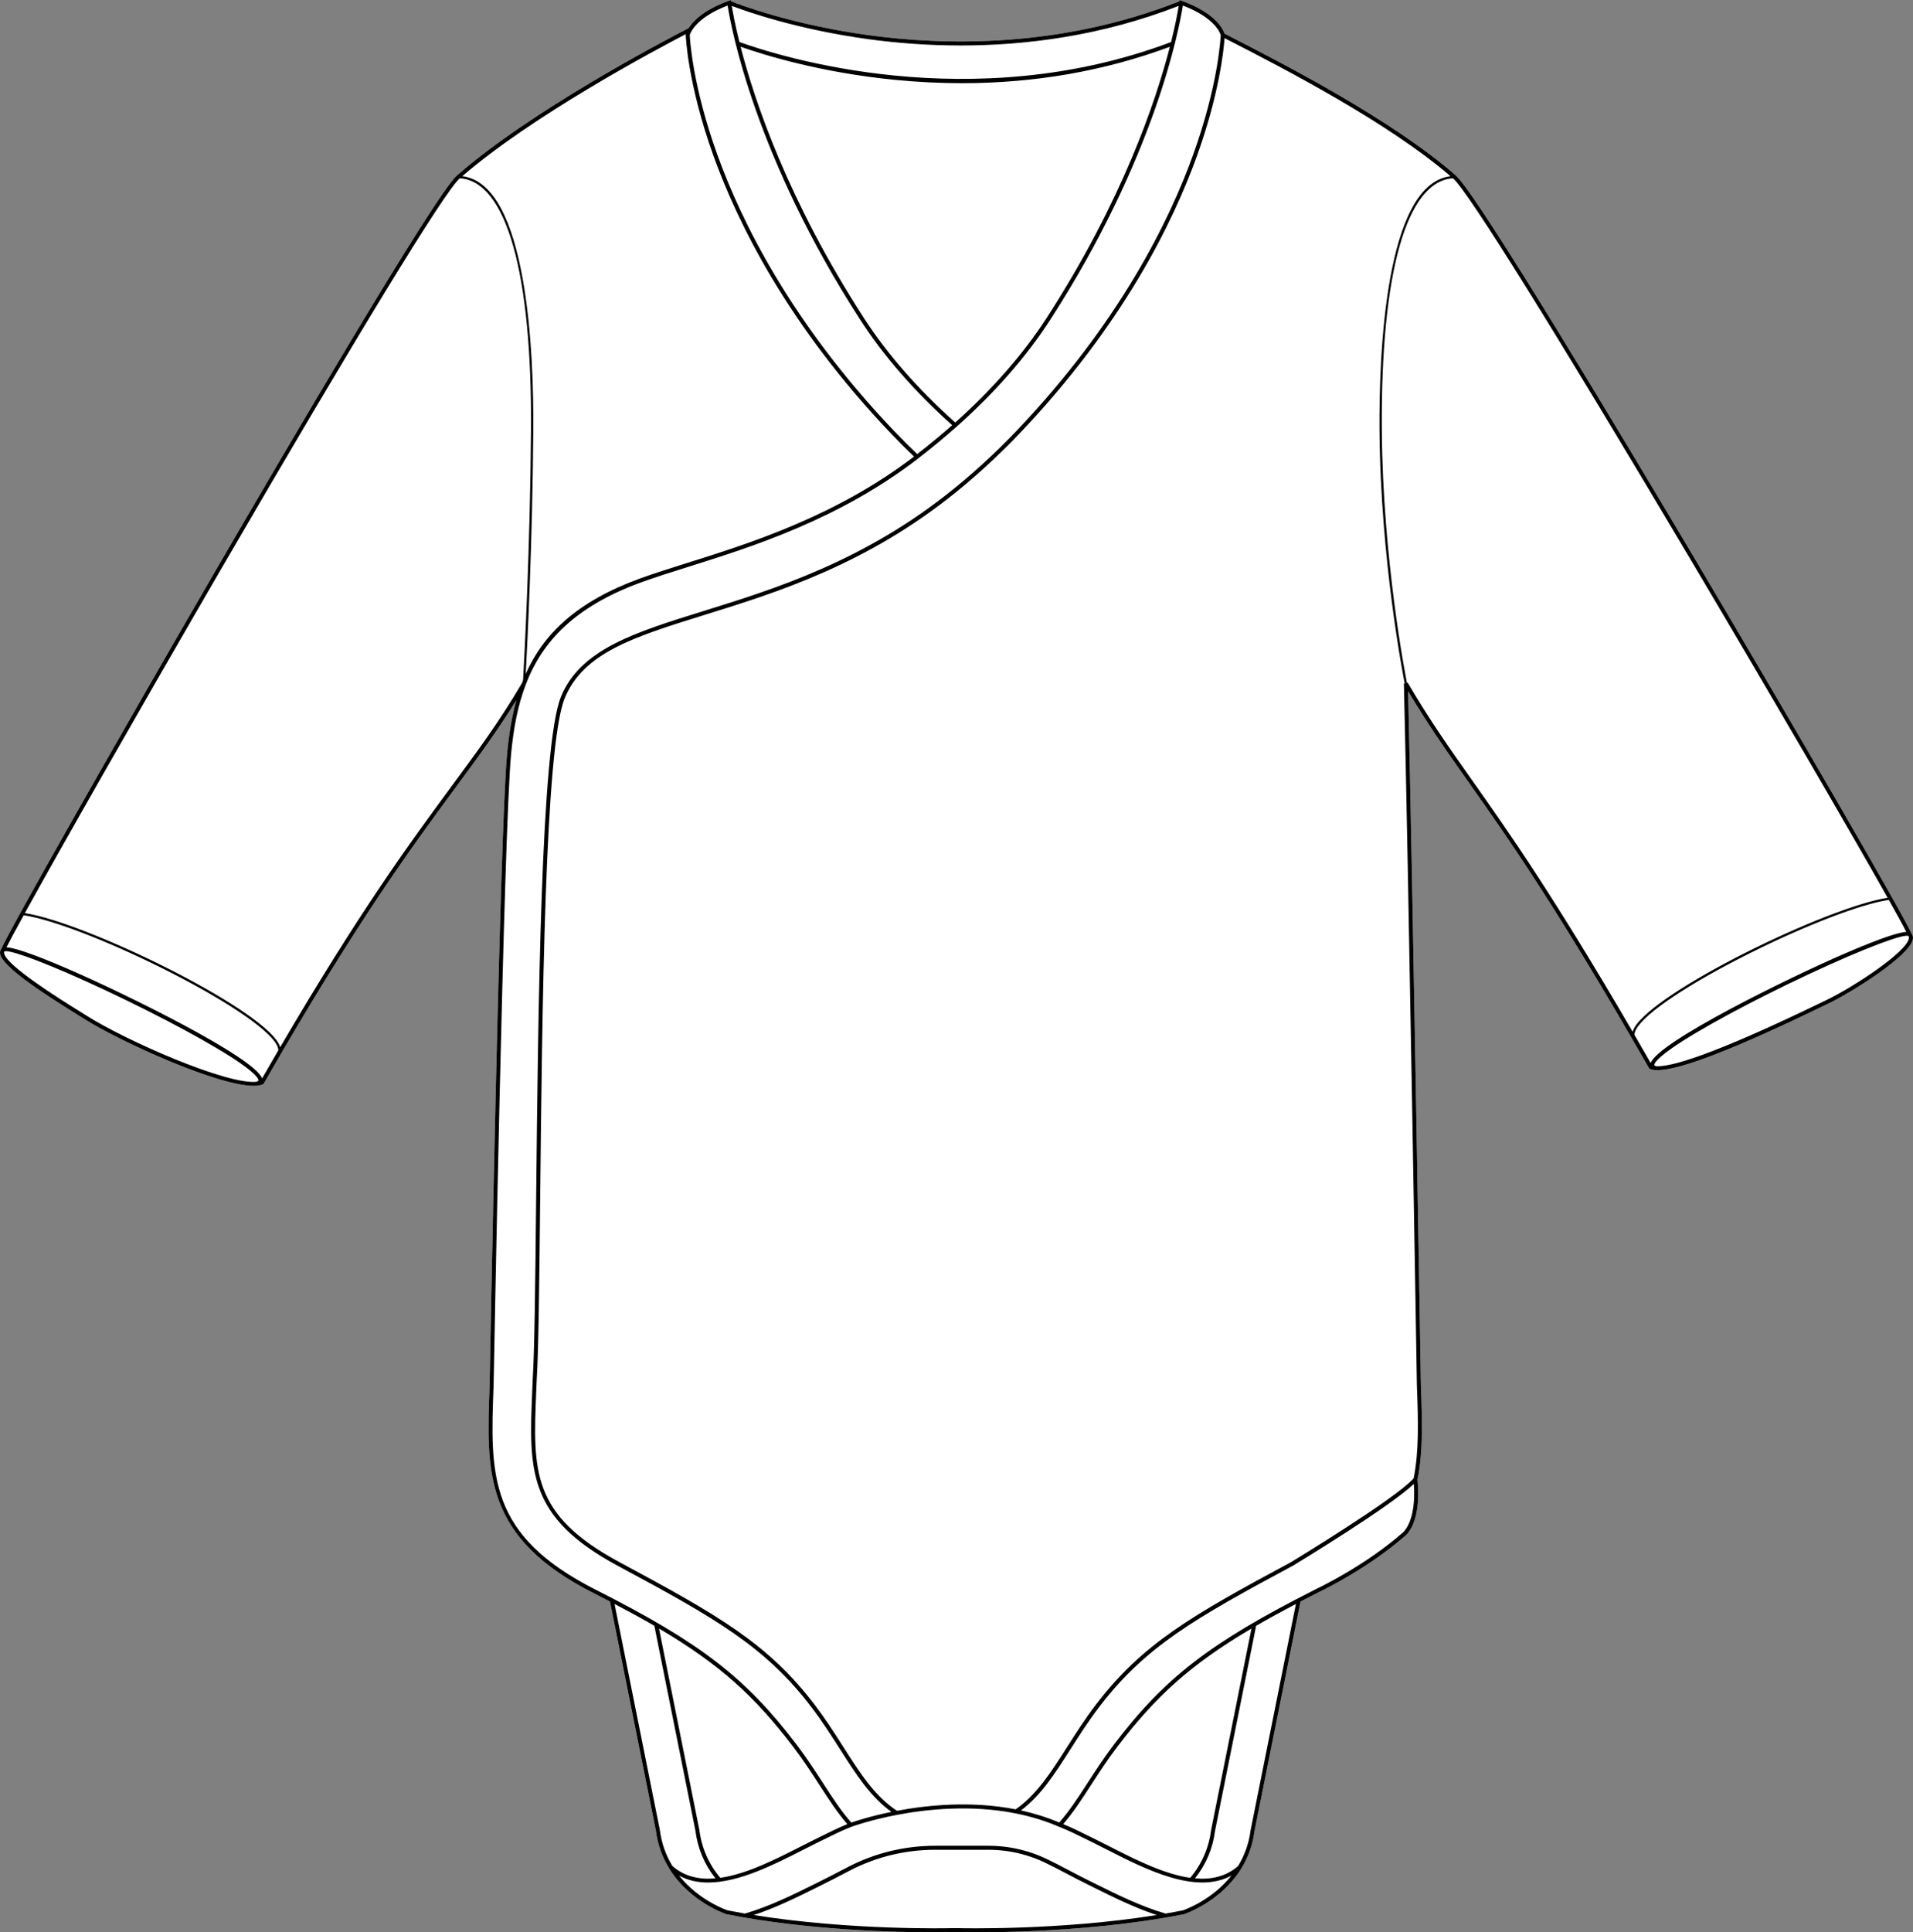
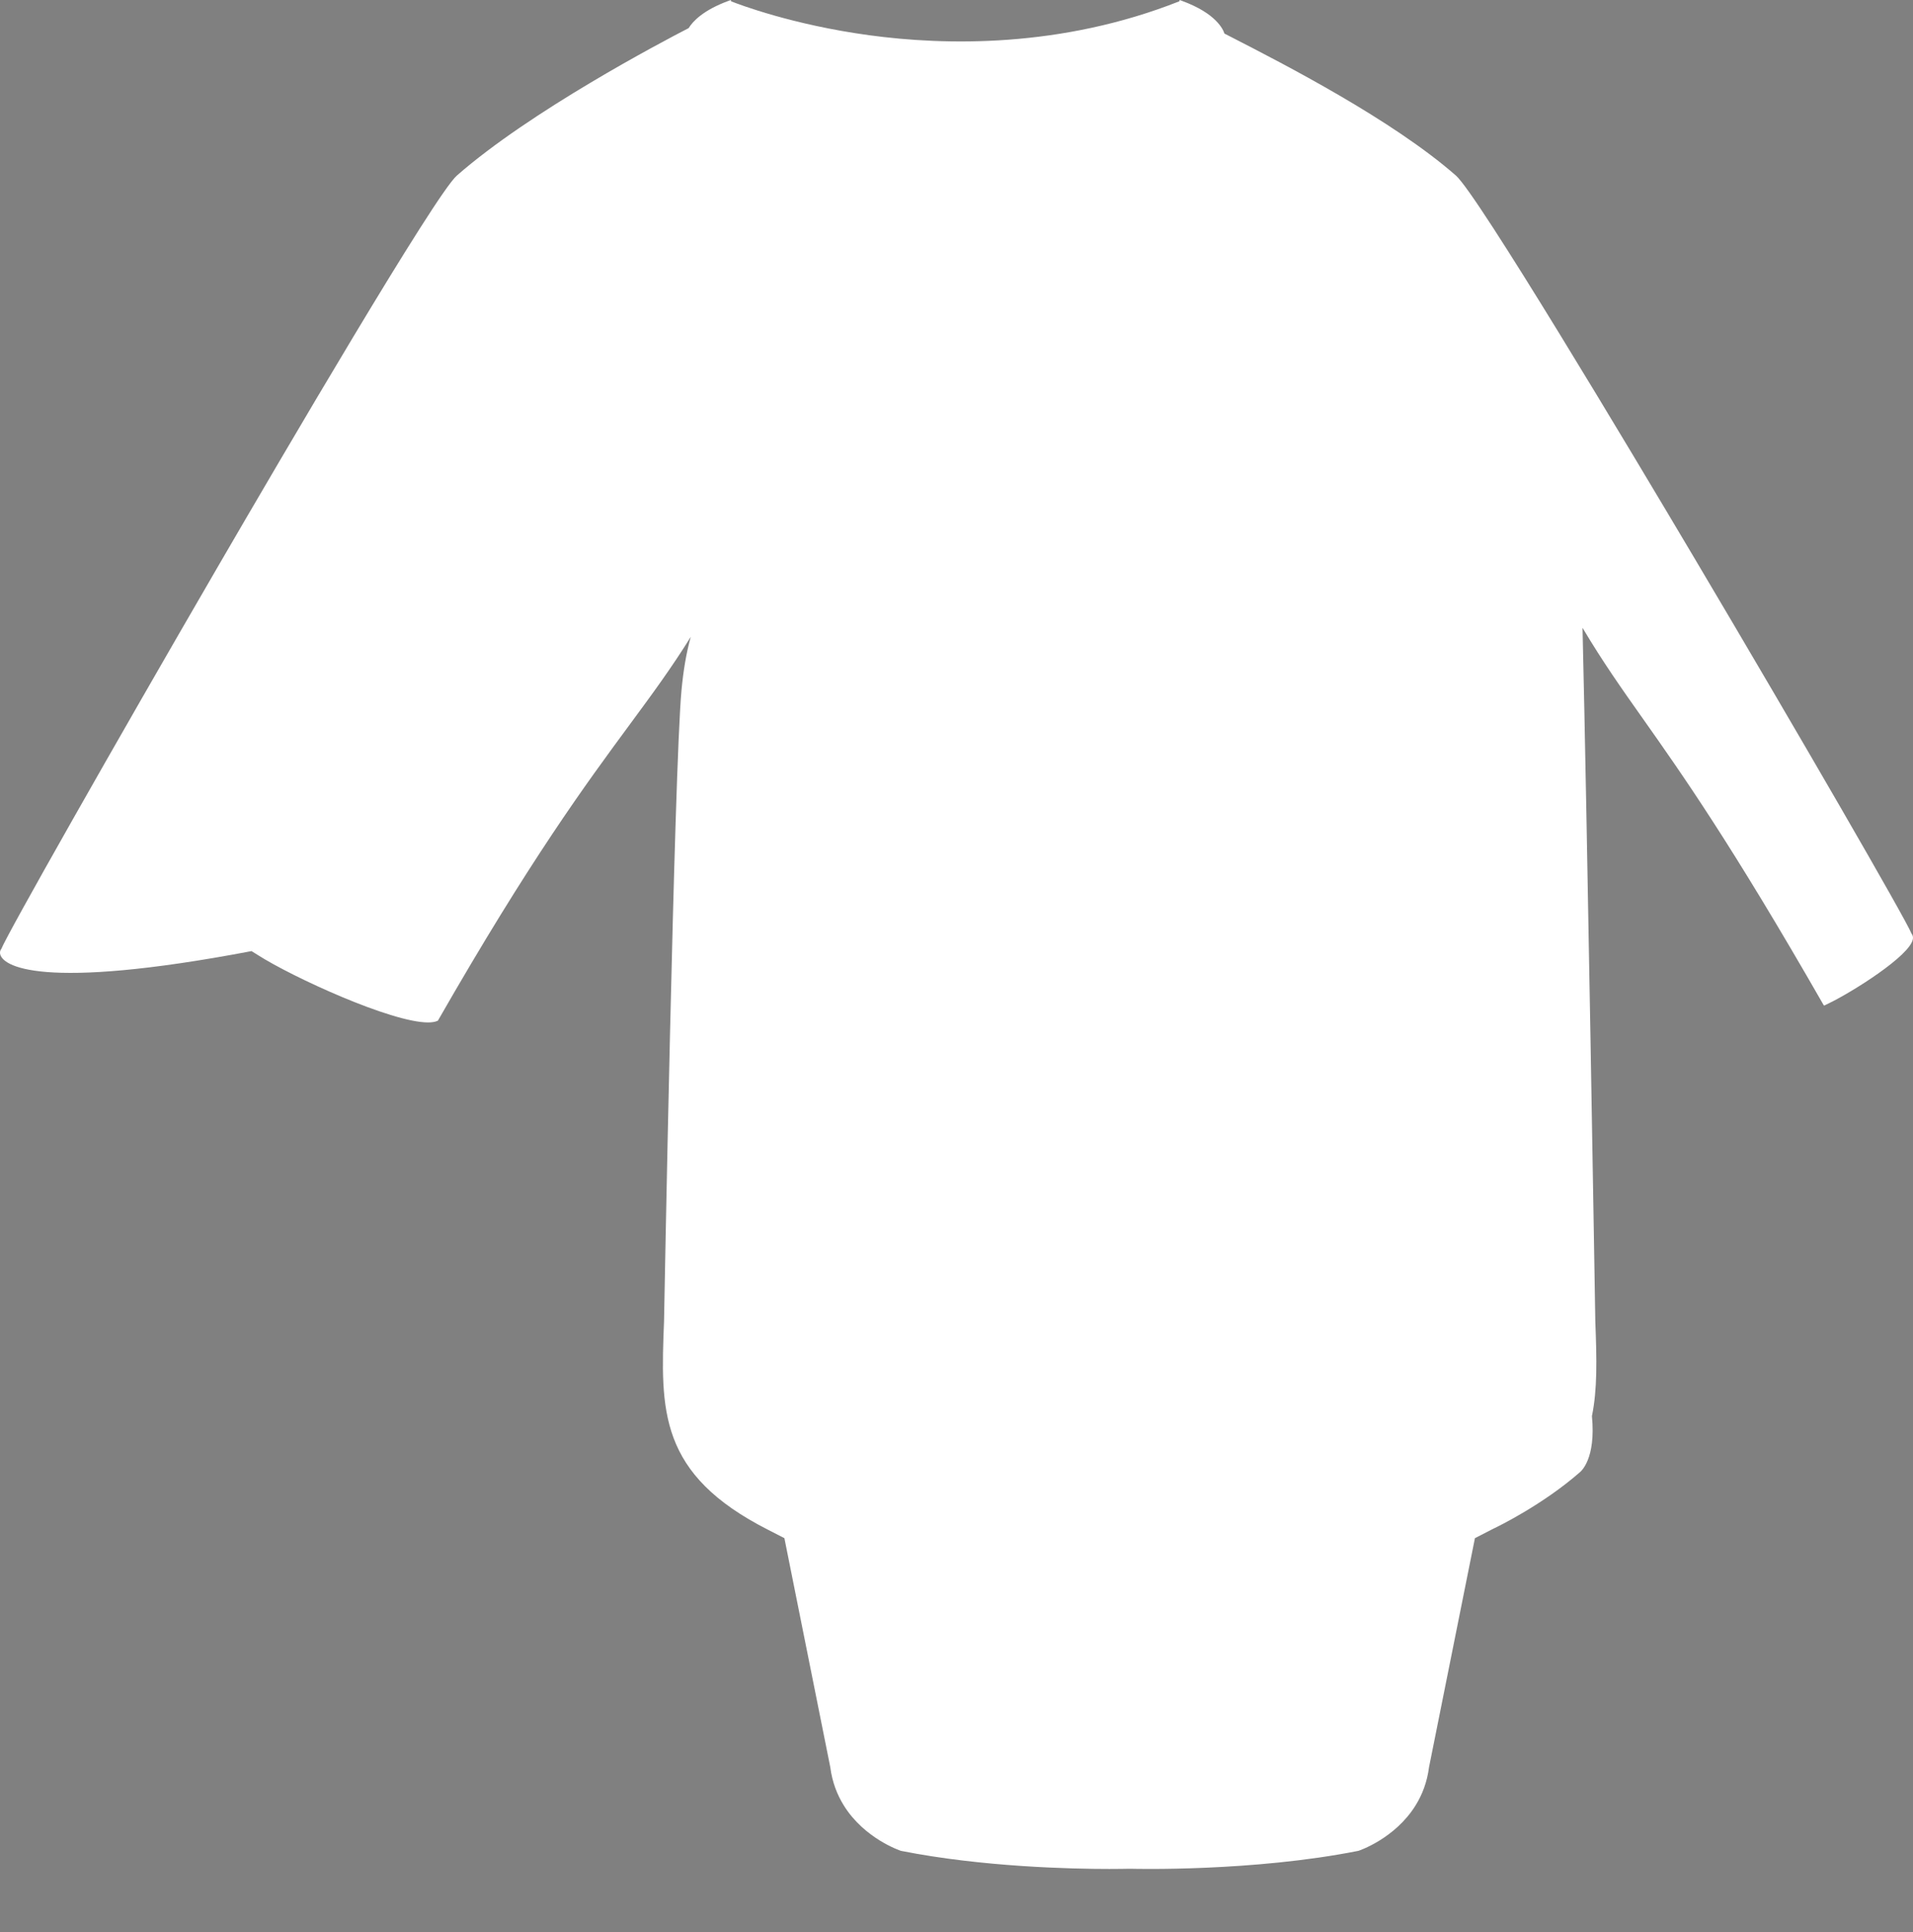
<svg xmlns="http://www.w3.org/2000/svg" id="Layer_2" viewBox="0 0 945.74 954.99">
  <rect x="0" y="0" width="945.74" height="954.99" fill="#808080" stroke="none" />
  <defs>
    <style>.cls-1{fill:#fff;}</style>
  </defs>
  <g id="Layer_1-2">
-     <path class="cls-1" d="M944.99,461.38c.61.74.87,1.67.69,2.73-1.41,8.27-30.06,26.2-41.46,31.7l-2.32,1.13c-44.17,21.43-71.29,31.96-82.45,31.96-1.58,0-2.84-.21-3.78-.63l-.29-.14-.17-.28c-45.62-79.57-69.83-113.86-89.28-141.41-10.54-14.91-19.72-27.91-29.8-44.83,2.21,91.67,6.28,340.26,6.32,342.79.73,19.01,1.04,33.52-1.67,46.78,2.04,21.21-5.41,27.36-6.18,27.94-18.16,15.84-39.94,26.47-42.36,27.63-.07.03-.11.05-.15.06,0,.01-.01.01-.01.01l-1.26.64c-2.71,1.38-5.32,2.72-7.88,4.05l-22.7,113.23c-.47,3.69-1.32,7.09-2.45,10.21-1.13,3.11-2.53,5.95-4.13,8.53-10.23,16.58-28.08,22.48-28.32,22.56l-.11.02c-52.11,10.34-110.83,8.86-111.42,8.85h-3.15c-.13,0-3.2.08-8.48.08-18.18,0-62.54-.92-102.91-8.93l-.11-.02c-.24-.08-18.06-5.97-28.3-22.54t-.02-.02h.01c-3.2-5.19-5.66-11.39-6.61-18.81l-22.68-113.16c-2.56-1.33-5.17-2.67-7.89-4.05-54.54-27.6-53.31-59.26-51.62-103.08.05-2.71,4.98-273.19,8.65-312.06.88-9.3,2.28-18.06,4.57-26.26-9.43,15.21-19.07,28.29-29.99,43.1-22.01,29.86-49.4,67.02-94.86,146.31l-.16.28-.29.13c-1.16.52-2.72.75-4.6.75-18.21,0-67.08-22.42-84.05-33.26-.75-.48-1.84-1.15-3.19-1.99C19.69,489.92.74,477.38.02,471.18c-.09-.84.13-1.59.63-2.2,2.74-7.07,55.49-100.16,107.26-189.27,31.89-54.87,107.22-183.53,117.96-192.95,36.27-31.8,101.22-65.98,114.57-72.86,2.1-3.4,7.27-8.91,19.74-13.48l1.15-.42.09.64c3.91,1.55,30.24,11.59,68.2,16.76,37.7,5.14,94.88,6.38,153.46-16.77l.09-.63,1.15.42c16.89,6.18,20.37,14.1,21.01,16.17l3.53,1.81c25.78,13.23,79.43,40.76,110.9,68.36,10.79,9.45,86.09,135.42,117.96,189.14,51.84,87.37,104.6,178.61,107.27,185.48Z" />
-     <path d="M944.99,461.38c-2.67-6.87-55.43-98.11-107.27-185.48-31.87-53.72-107.17-179.69-117.96-189.14-31.47-27.6-85.12-55.13-110.9-68.36l-3.53-1.81c-.64-2.07-4.12-9.99-21.01-16.17l-1.15-.42-.09.63c-58.58,23.15-115.76,21.91-153.46,16.77-37.96-5.17-64.29-15.21-68.2-16.76l-.09-.64-1.15.42c-12.47,4.57-17.64,10.08-19.74,13.48-13.35,6.88-78.3,41.06-114.57,72.86-10.74,9.42-86.07,138.08-117.96,192.95C56.14,368.82,3.39,461.91.65,468.98c-.5.61-.72,1.36-.63,2.2.72,6.2,19.67,18.74,38.11,30.2,1.35.84,2.44,1.51,3.19,1.99,16.97,10.84,65.84,33.26,84.05,33.26,1.88,0,3.44-.23,4.6-.75l.29-.13.16-.28c45.46-79.29,72.85-116.45,94.86-146.31,10.92-14.81,20.56-27.89,29.99-43.1-2.29,8.2-3.69,16.96-4.57,26.26-3.67,38.87-8.6,309.35-8.65,312.06-1.69,43.82-2.92,75.48,51.62,103.08,2.72,1.38,5.33,2.72,7.89,4.05l22.68,113.16c.95,7.42,3.41,13.62,6.61,18.8h-.01s.01.02.02.03c10.24,16.57,28.06,22.46,28.3,22.54l.11.02c40.37,8.01,84.73,8.93,102.91,8.93,5.28,0,8.35-.08,8.48-.08h3.15c.59,0,59.31,1.49,111.42-8.85l.11-.02c.24-.08,18.09-5.98,28.32-22.56,1.6-2.58,3-5.42,4.13-8.53,1.13-3.12,1.98-6.52,2.45-10.21l22.7-113.23c2.56-1.33,5.17-2.67,7.88-4.05l1.26-.64s.01,0,.01-.01c.04,0,.08-.03.15-.06,2.42-1.16,24.2-11.79,42.36-27.63.77-.58,8.22-6.73,6.18-27.94,2.71-13.26,2.4-27.77,1.67-46.78-.04-2.53-4.11-251.12-6.32-342.79,10.08,16.92,19.26,29.92,29.8,44.83,19.45,27.55,43.66,61.84,89.28,141.41l.17.28.29.14c.94.42,2.2.63,3.78.63,11.16,0,38.28-10.53,82.45-31.96l2.32-1.13c11.4-5.5,40.05-23.43,41.46-31.7.18-1.06-.08-1.99-.69-2.73ZM429.29,19.36c13.12,1.79,28.59,3.11,45.65,3.11,31.98,0,69.57-4.65,107.8-19.57-.51,3.11-1.62,9.24-3.78,17.89-98.89,37.24-194.01,6.96-213.42-.03-2.16-8.63-3.27-14.75-3.78-17.86,6.47,2.48,31.92,11.6,67.53,16.46ZM578.36,23.12c-6.98,27.08-23.52,76.13-60.88,133.94-11.53,17.83-26.75,35.23-45.23,51.75-18.47-16.49-33.69-33.89-45.23-51.75-37.38-57.83-53.92-106.91-60.9-133.98,11.83,4.17,39.71,12.81,76.45,16.4,11.14,1.09,22.13,1.63,32.98,1.63,36.13,0,70.58-6.03,102.81-17.99ZM359.72,2.71c1.82,11.55,13.75,75.16,65.64,155.43,11.6,17.95,26.87,35.44,45.39,51.99-5.48,4.83-11.29,9.63-17.3,14.29-3.87-3.68-7.72-7.52-11.44-11.43-50.8-53.3-75.56-103.68-87.39-136.57-12.32-34.26-13.54-57.15-13.62-59.05.24-.91,2.77-8.51,18.72-14.66ZM339.08,16.84c-.03.13-.05.22-.06.25v.1s-.01.11-.01.11c.01.23.81,23.8,13.71,59.7,11.89,33.08,36.78,83.77,87.85,137.35,3.68,3.86,7.47,7.65,11.29,11.29-38.58,29.49-81.18,42.87-112.35,52.65-8.52,2.68-16.56,5.2-23.37,7.7-30.93,11.34-47.37,27.2-56.23,47.04.84-15.42,3.34-65.68,3.74-120.46.26-36.84-2.69-121.62-35.12-125.49,34.57-29.79,93.58-61.41,110.55-70.24ZM127.78,533.96c-.03.21-.36.37-.64.47l.06.16c-14.44,1.96-65.37-20.47-84.82-32.89-.74-.48-1.84-1.16-3.2-2.01-9.02-5.6-36.48-22.65-37.18-28.74-.05-.43.09-.64.18-.74.16-.09.41-.13.75-.13,4.11,0,21.33,6.27,48.88,19.18,27.95,13.09,54.26,27.3,67.02,36.19,8.78,6.12,8.99,8.16,8.95,8.51ZM129.57,532.96c-3.95-10.61-68.04-42-95.34-53.83-20.04-8.68-27.82-10.77-31.03-10.96,1.31-2.65,4.23-8.09,8.5-15.84,13.52,1.95,40.71,12.32,68.6,26.24,30.25,15.11,51.86,29.52,56.4,37.61.64,1.13.92,2.13.87,2.97-2.6,4.46-5.26,9.06-8,13.81ZM223.69,387.98c-20.41,27.69-45.45,61.66-85.18,129.57-.17-.61-.44-1.25-.82-1.93-10.25-18.27-95.44-59.8-125.41-64.34,17.42-31.58,55.76-98.99,97.35-170.57,67.29-115.81,110.14-185.97,117.55-192.46.06-.05.11-.1.16-.14,22.93,1.44,35.73,46.66,35.17,124.45-.43,59.39-3.34,113.47-3.91,123.56-.21.52-.41,1.05-.61,1.58-10.8,18.39-21.18,32.48-34.3,50.28ZM294.57,785.7c-53.4-27.04-52.26-56.56-50.54-101.26.05-2.73,4.98-273.13,8.65-311.94,1.17-12.35,3.27-23.74,7.21-34.1.01-.02.02-.05.04-.07h-.01c8.19-21.5,24.36-38.55,56.9-50.48,6.77-2.48,14.79-5,23.28-7.66,31.56-9.91,74.79-23.48,113.9-53.67,6.58-5.09,12.95-10.35,18.91-15.64,18.92-16.81,34.47-34.55,46.23-52.74,51.89-80.29,63.82-143.88,65.64-155.43,15.99,6.16,18.48,13.78,18.71,14.66-.08,1.88-1.28,24.7-13.58,58.96-11.82,32.9-36.58,83.32-87.42,136.66-3.95,4.15-8.01,8.19-12.07,12.02-6,5.69-12.32,11.24-18.79,16.49-44,35.69-88.24,49.43-123.79,60.47-34.1,10.59-61.03,18.95-70.55,42.47-9.89,24.42-11.25,154.23-12.24,249-.41,39.64-.77,73.88-1.7,88.52-.08,1.91-.15,3.79-.23,5.63-1.6,38.76-2.56,62.16,42.16,86.17,48.74,26.18,73.18,40.09,96.01,70.12,5.25,6.91,9.65,13.79,13.89,20.45,8.08,12.66,15.13,23.68,25.53,31.13-10.48,2.14-17.7,4.54-19.83,5.28-4.97-5.56-9.14-11.99-13.94-19.41-3.96-6.11-8.04-12.43-13.16-19.16-25.16-33.09-47.41-50.25-99.21-76.47ZM418.91,901.5c-4.39,1.79-8.74,3.93-14.1,6.59l-2.28,1.13c-2.12,1.05-4.34,2.18-6.64,3.35-12.5,6.36-26.81,13.64-39.8,15.47-5.72-6.81-9.21-14.75-10.35-23.69l-19.94-99.51c30,17.67,47.38,33.51,66.4,58.53,5.07,6.67,9.14,12.96,13.07,19.03,4.5,6.95,8.76,13.52,13.64,19.1ZM326.2,904.35l-22.38-111.66c7.13,3.74,13.66,7.31,19.68,10.8l20.29,101.18c1.12,8.82,4.46,16.76,9.93,23.64-7.92.71-15.27-.83-21.31-6.11-3.01-4.93-5.32-10.83-6.21-17.85ZM473.84,952.92h-3.21c-.53.02-49.8,1.25-97.99-6.48,11.02-3.64,21.97-9.07,30.96-13.54l3.02-1.5c3.88-1.92,7.21-3.66,10.15-5.2,1.21-.63,2.38-1.24,3.53-1.83,6.5-3.37,13.4-5.94,20.52-7.65,7.01-1.68,14.21-2.53,21.39-2.53h26.53c5.45,0,10.87.69,16.12,2.05,3.99,1.02,7.86,2.43,11.52,4.17,3.5,1.65,6.66,3.32,10.33,5.25,3.21,1.69,6.84,3.6,11.17,5.74l3.02,1.5c8.99,4.47,19.94,9.9,30.96,13.54-48.19,7.73-97.46,6.5-98.02,6.48ZM584.79,944.13c-2.84.56-5.7,1.09-8.57,1.58-12.12-3.49-24.49-9.64-34.44-14.59l-3.02-1.5c-4.31-2.13-7.93-4.03-11.13-5.72-3.53-1.86-6.87-3.61-10.4-5.29-3.77-1.79-7.77-3.24-11.87-4.29-5.41-1.4-11.01-2.11-16.62-2.11h-26.53c-7.34,0-14.69.87-21.85,2.58-7.28,1.75-14.34,4.38-20.97,7.82-1.16.59-2.32,1.2-3.53,1.83-2.94,1.54-6.26,3.27-10.12,5.18l-3.02,1.5c-9.95,4.95-22.33,11.1-34.44,14.59-2.87-.49-5.73-1.02-8.57-1.58-.93-.31-14.33-5.01-24.01-17.2,4.39,2.42,9.25,3.44,14.37,3.44,15.24,0,32.74-8.92,46.72-16.03,2.29-1.17,4.51-2.3,6.62-3.34l2.28-1.13c5.78-2.86,10.36-5.13,15.07-6.98l.18-.07c.08-.03,8.73-3.23,22.37-5.86l.11-.02c14.54-2.78,36.54-5.16,58.76-.72,7.54,1.51,14.73,3.73,21.35,6.59l.2.08h.01c4.71,1.85,9.29,4.12,15.07,6.98l2.28,1.13c2.11,1.04,4.33,2.17,6.62,3.34,18.69,9.51,43.67,22.22,61.11,12.57-9.67,12.2-23.11,16.91-24.03,17.22ZM525.59,901.5c4.88-5.58,9.15-12.15,13.64-19.1,3.93-6.07,8-12.36,13.07-19.03,19.02-25.02,36.4-40.86,66.4-58.53l-19.96,99.58c-1.13,8.87-4.6,16.82-10.32,23.63-12.99-1.83-27.31-9.11-39.81-15.48-2.3-1.17-4.52-2.3-6.64-3.35l-2.28-1.13c-5.36-2.66-9.71-4.8-14.1-6.59ZM618.29,904.42c-.89,6.98-3.19,12.85-6.18,17.77-6.04,5.29-13.4,6.83-21.34,6.12,5.48-6.88,8.82-14.81,9.93-23.57l20.3-101.25c6.02-3.49,12.55-7.07,19.68-10.81l-22.39,111.74ZM693.41,757.53l-.08.06c-17.97,15.69-39.55,26.22-41.88,27.34l-.17.07h0s-1.36.7-1.36.7c-51.79,26.22-74.04,43.38-99.2,76.47-5.12,6.73-9.2,13.05-13.15,19.15-4.8,7.41-8.97,13.84-13.93,19.39-5.91-2.51-12.24-4.51-18.88-5.97,9.88-7.43,16.71-18.12,24.55-30.4,4.25-6.66,8.64-13.55,13.9-20.46,22.83-30.03,47.27-43.94,96.05-70.14,2.03-1.23,47.58-28.82,59.71-40.37,1.34,18.93-5.49,24.11-5.56,24.16ZM700.47,684.46c.72,18.83,1.03,33.19-1.61,46.2-9.31,10.3-60.11,41.07-60.58,41.36-48.99,26.31-73.56,40.3-96.65,70.66-5.31,6.98-9.72,13.9-13.99,20.59-8.11,12.71-15.14,23.7-25.51,30.93-22.19-4.35-44.07-2.04-58.69.72-10.96-7.2-18.21-18.54-26.58-31.66-4.27-6.69-8.69-13.6-13.99-20.58-23.08-30.36-47.66-44.35-96.65-70.66-43.62-23.43-42.73-45.07-41.12-84.35.08-1.84.16-3.72.23-5.61.93-14.67,1.27-47.29,1.71-88.6.99-94.61,2.34-224.2,12.09-248.28,9.17-22.64,34.39-30.47,69.3-41.32,35.71-11.09,80.15-24.89,124.45-60.82,6.51-5.29,12.87-10.87,18.9-16.59,4.08-3.85,8.17-7.92,12.15-12.1,51.07-53.58,75.96-104.27,87.84-137.35,11.03-30.7,13.22-52.37,13.62-58.15l2.57,1.32c25.34,13,77.68,39.87,109.14,66.91-32.42,3.9-35.37,88.65-35.11,125.49.47,64.41,11.94,122.58,12.47,125.27h-.41c2.19,88.37,6.38,344.02,6.42,346.62ZM807.14,509.91c-39.43-67.74-61.56-99.07-79.59-124.61-11.18-15.83-20.83-29.5-31.65-47.97l-.34.19c-.73-3.68-11.97-61.26-12.43-124.96-.56-77.79,12.24-123.01,35.16-124.45.06.04.11.09.17.14,7.44,6.53,50.29,75.29,117.55,188.66,39.31,66.26,79.13,134.68,97.2,166.78-30.11,4.66-115.03,46.08-125.26,64.32-.37.67-.64,1.3-.81,1.9ZM808.07,511.5c-.05-.84.24-1.82.87-2.94,4.54-8.09,26.15-22.5,56.4-37.6,27.8-13.88,54.89-24.23,68.46-26.22,4.32,7.69,7.3,13.14,8.63,15.82-3.21.19-10.99,2.28-31.02,10.96-27.3,11.83-91.38,43.21-95.35,53.83-2.74-4.78-5.4-9.39-7.99-13.85ZM943.72,463.77c-1.15,6.78-27.23,23.91-40.36,30.26l-2.32,1.12c-54.84,26.61-75.45,32.36-82.58,31.76l.03-.09c-.27-.1-.6-.26-.63-.47-.05-.35.17-2.4,8.96-8.52,12.77-8.89,39.07-23.1,67.01-36.19,29.81-13.97,47.54-20.15,49.58-19.08.2.2.43.53.31,1.21Z" />
+     <path class="cls-1" d="M944.99,461.38c.61.74.87,1.67.69,2.73-1.41,8.27-30.06,26.2-41.46,31.7l-2.32,1.13l-.29-.14-.17-.28c-45.62-79.57-69.83-113.86-89.28-141.41-10.54-14.91-19.72-27.91-29.8-44.83,2.21,91.67,6.28,340.26,6.32,342.79.73,19.01,1.04,33.52-1.67,46.78,2.04,21.21-5.41,27.36-6.18,27.94-18.16,15.84-39.94,26.47-42.36,27.63-.07.03-.11.05-.15.06,0,.01-.01.01-.01.01l-1.26.64c-2.71,1.38-5.32,2.72-7.88,4.05l-22.7,113.23c-.47,3.69-1.32,7.09-2.45,10.21-1.13,3.11-2.53,5.95-4.13,8.53-10.23,16.58-28.08,22.48-28.32,22.56l-.11.02c-52.11,10.34-110.83,8.86-111.42,8.85h-3.15c-.13,0-3.2.08-8.48.08-18.18,0-62.54-.92-102.91-8.93l-.11-.02c-.24-.08-18.06-5.97-28.3-22.54t-.02-.02h.01c-3.2-5.19-5.66-11.39-6.61-18.81l-22.68-113.16c-2.56-1.33-5.17-2.67-7.89-4.05-54.54-27.6-53.31-59.26-51.62-103.08.05-2.71,4.98-273.19,8.65-312.06.88-9.3,2.28-18.06,4.57-26.26-9.43,15.21-19.07,28.29-29.99,43.1-22.01,29.86-49.4,67.02-94.86,146.31l-.16.28-.29.13c-1.16.52-2.72.75-4.6.75-18.21,0-67.08-22.42-84.05-33.26-.75-.48-1.84-1.15-3.19-1.99C19.69,489.92.74,477.38.02,471.18c-.09-.84.13-1.59.63-2.2,2.74-7.07,55.49-100.16,107.26-189.27,31.89-54.87,107.22-183.53,117.96-192.95,36.27-31.8,101.22-65.98,114.57-72.86,2.1-3.4,7.27-8.91,19.74-13.48l1.15-.42.09.64c3.91,1.55,30.24,11.59,68.2,16.76,37.7,5.14,94.88,6.38,153.46-16.77l.09-.63,1.15.42c16.89,6.18,20.37,14.1,21.01,16.17l3.53,1.81c25.78,13.23,79.43,40.76,110.9,68.36,10.79,9.45,86.09,135.42,117.96,189.14,51.84,87.37,104.6,178.61,107.27,185.48Z" />
  </g>
</svg>